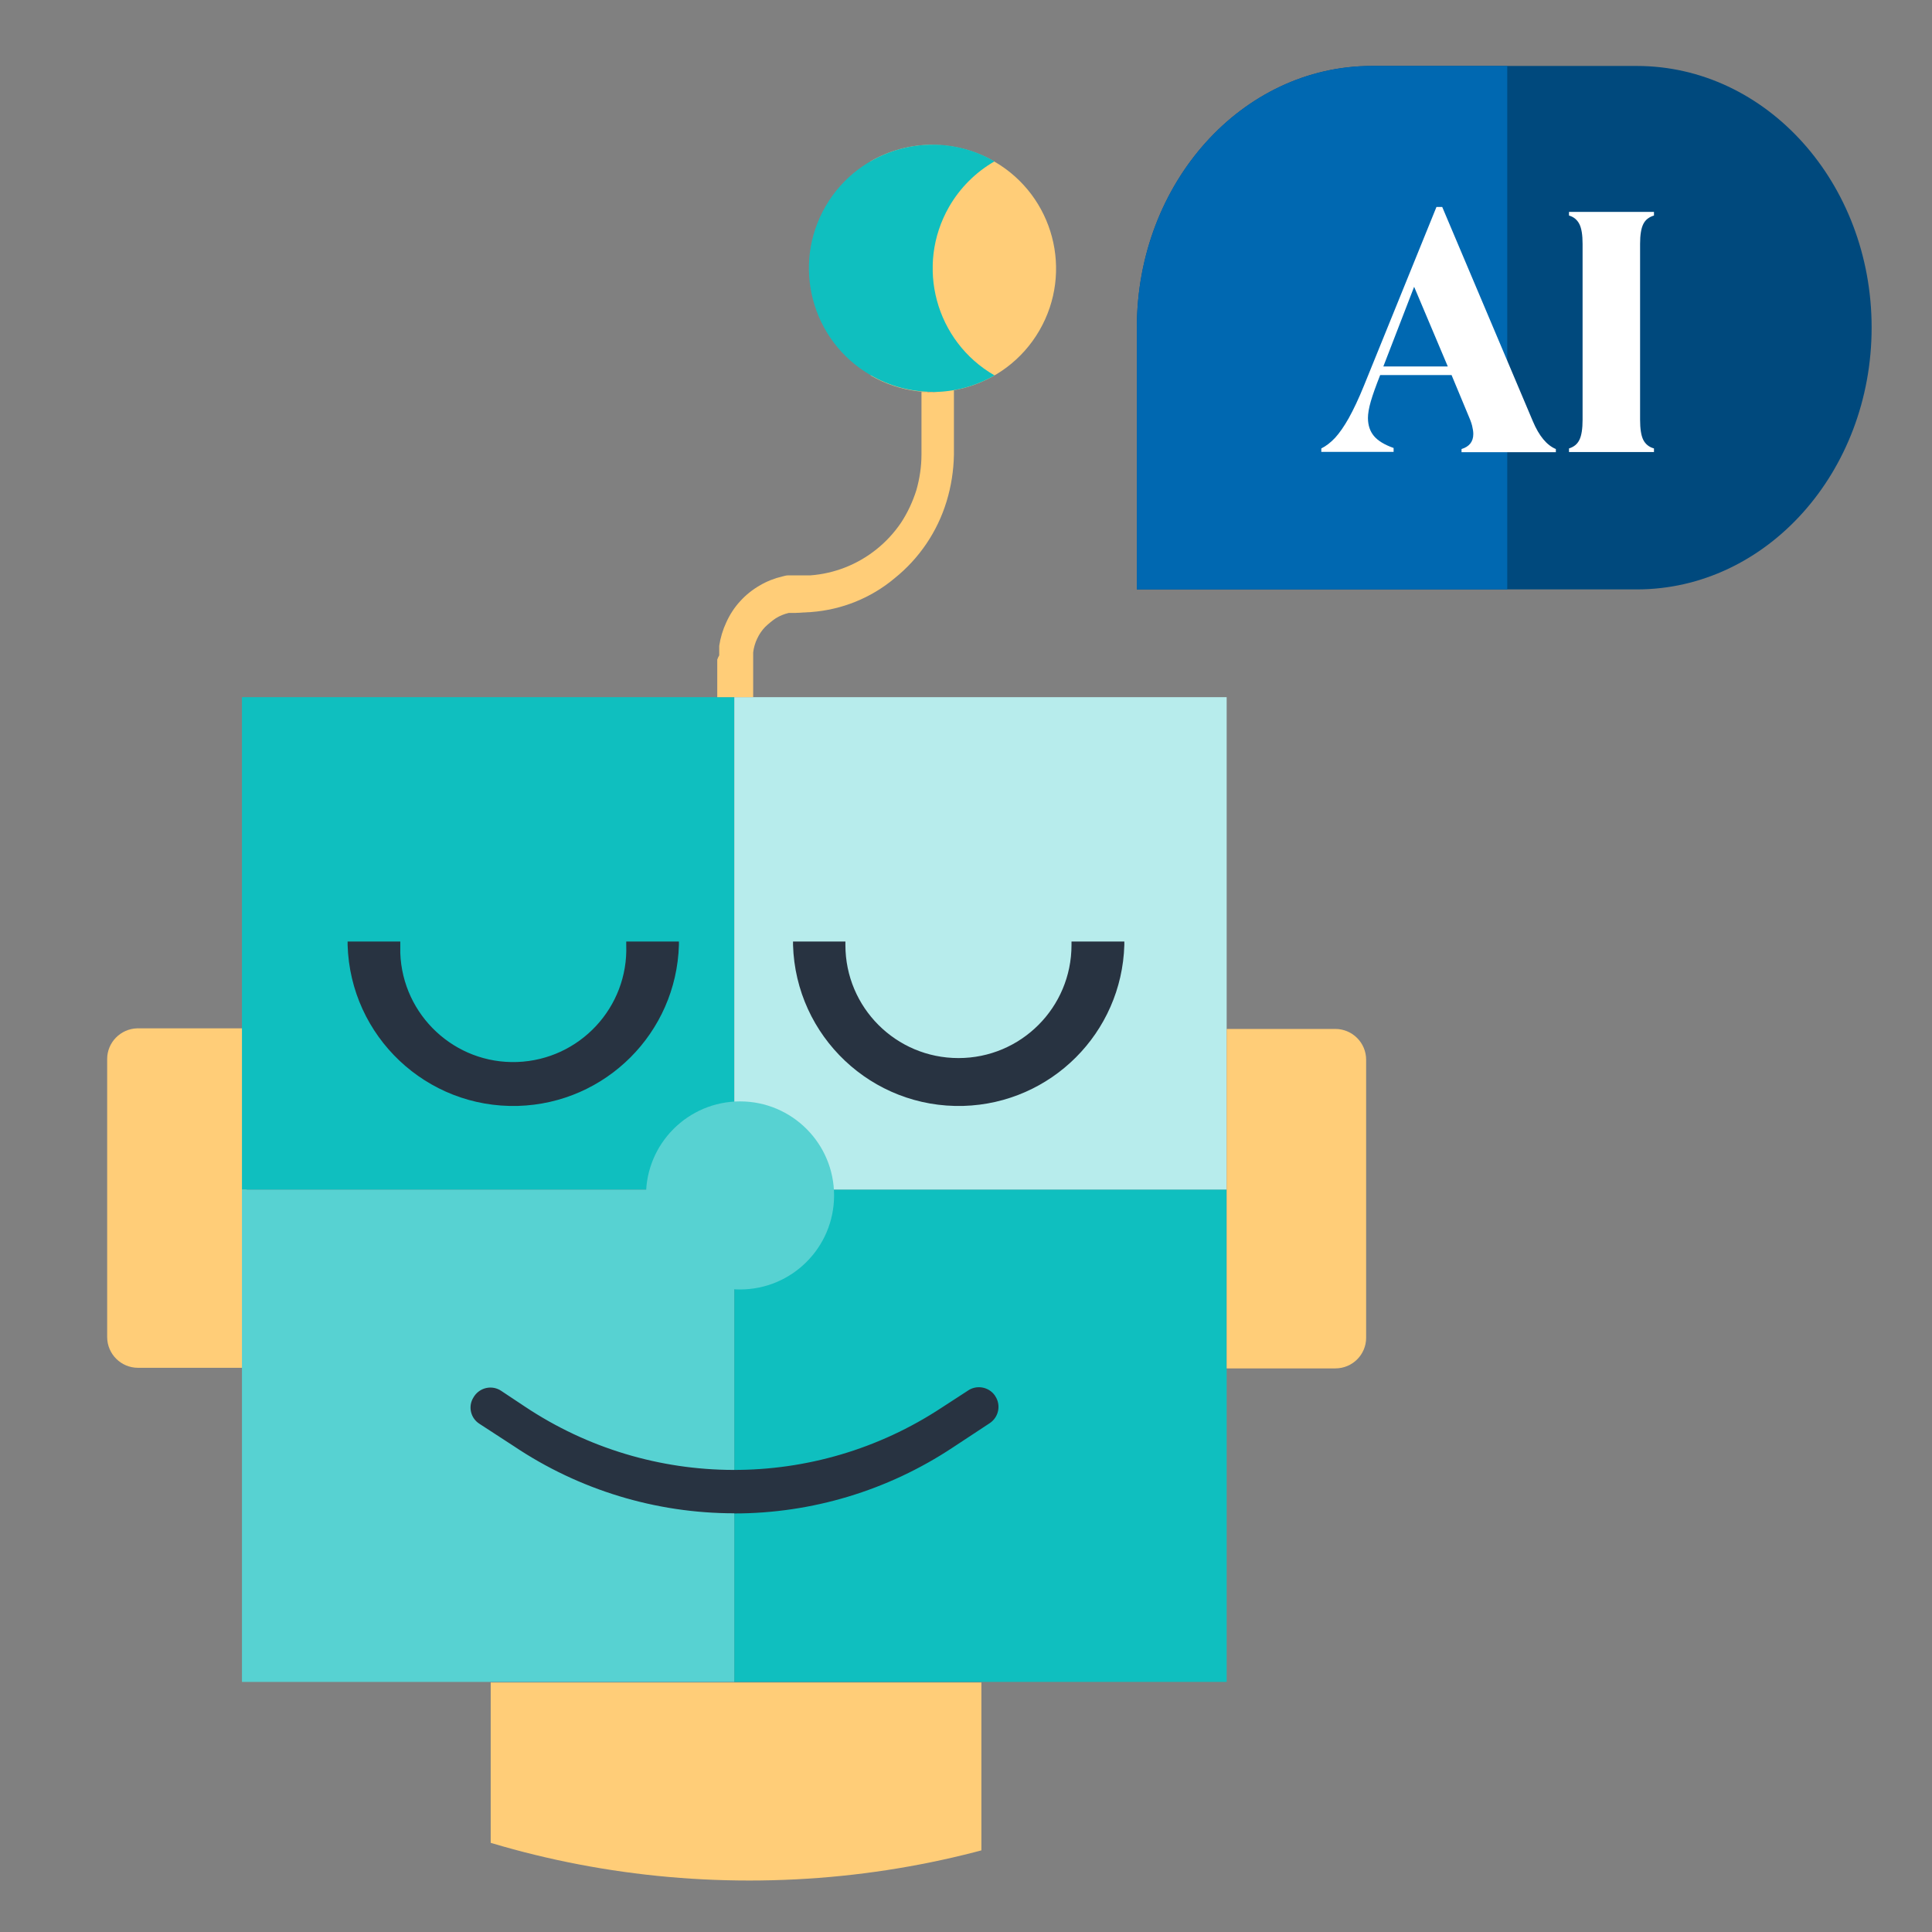
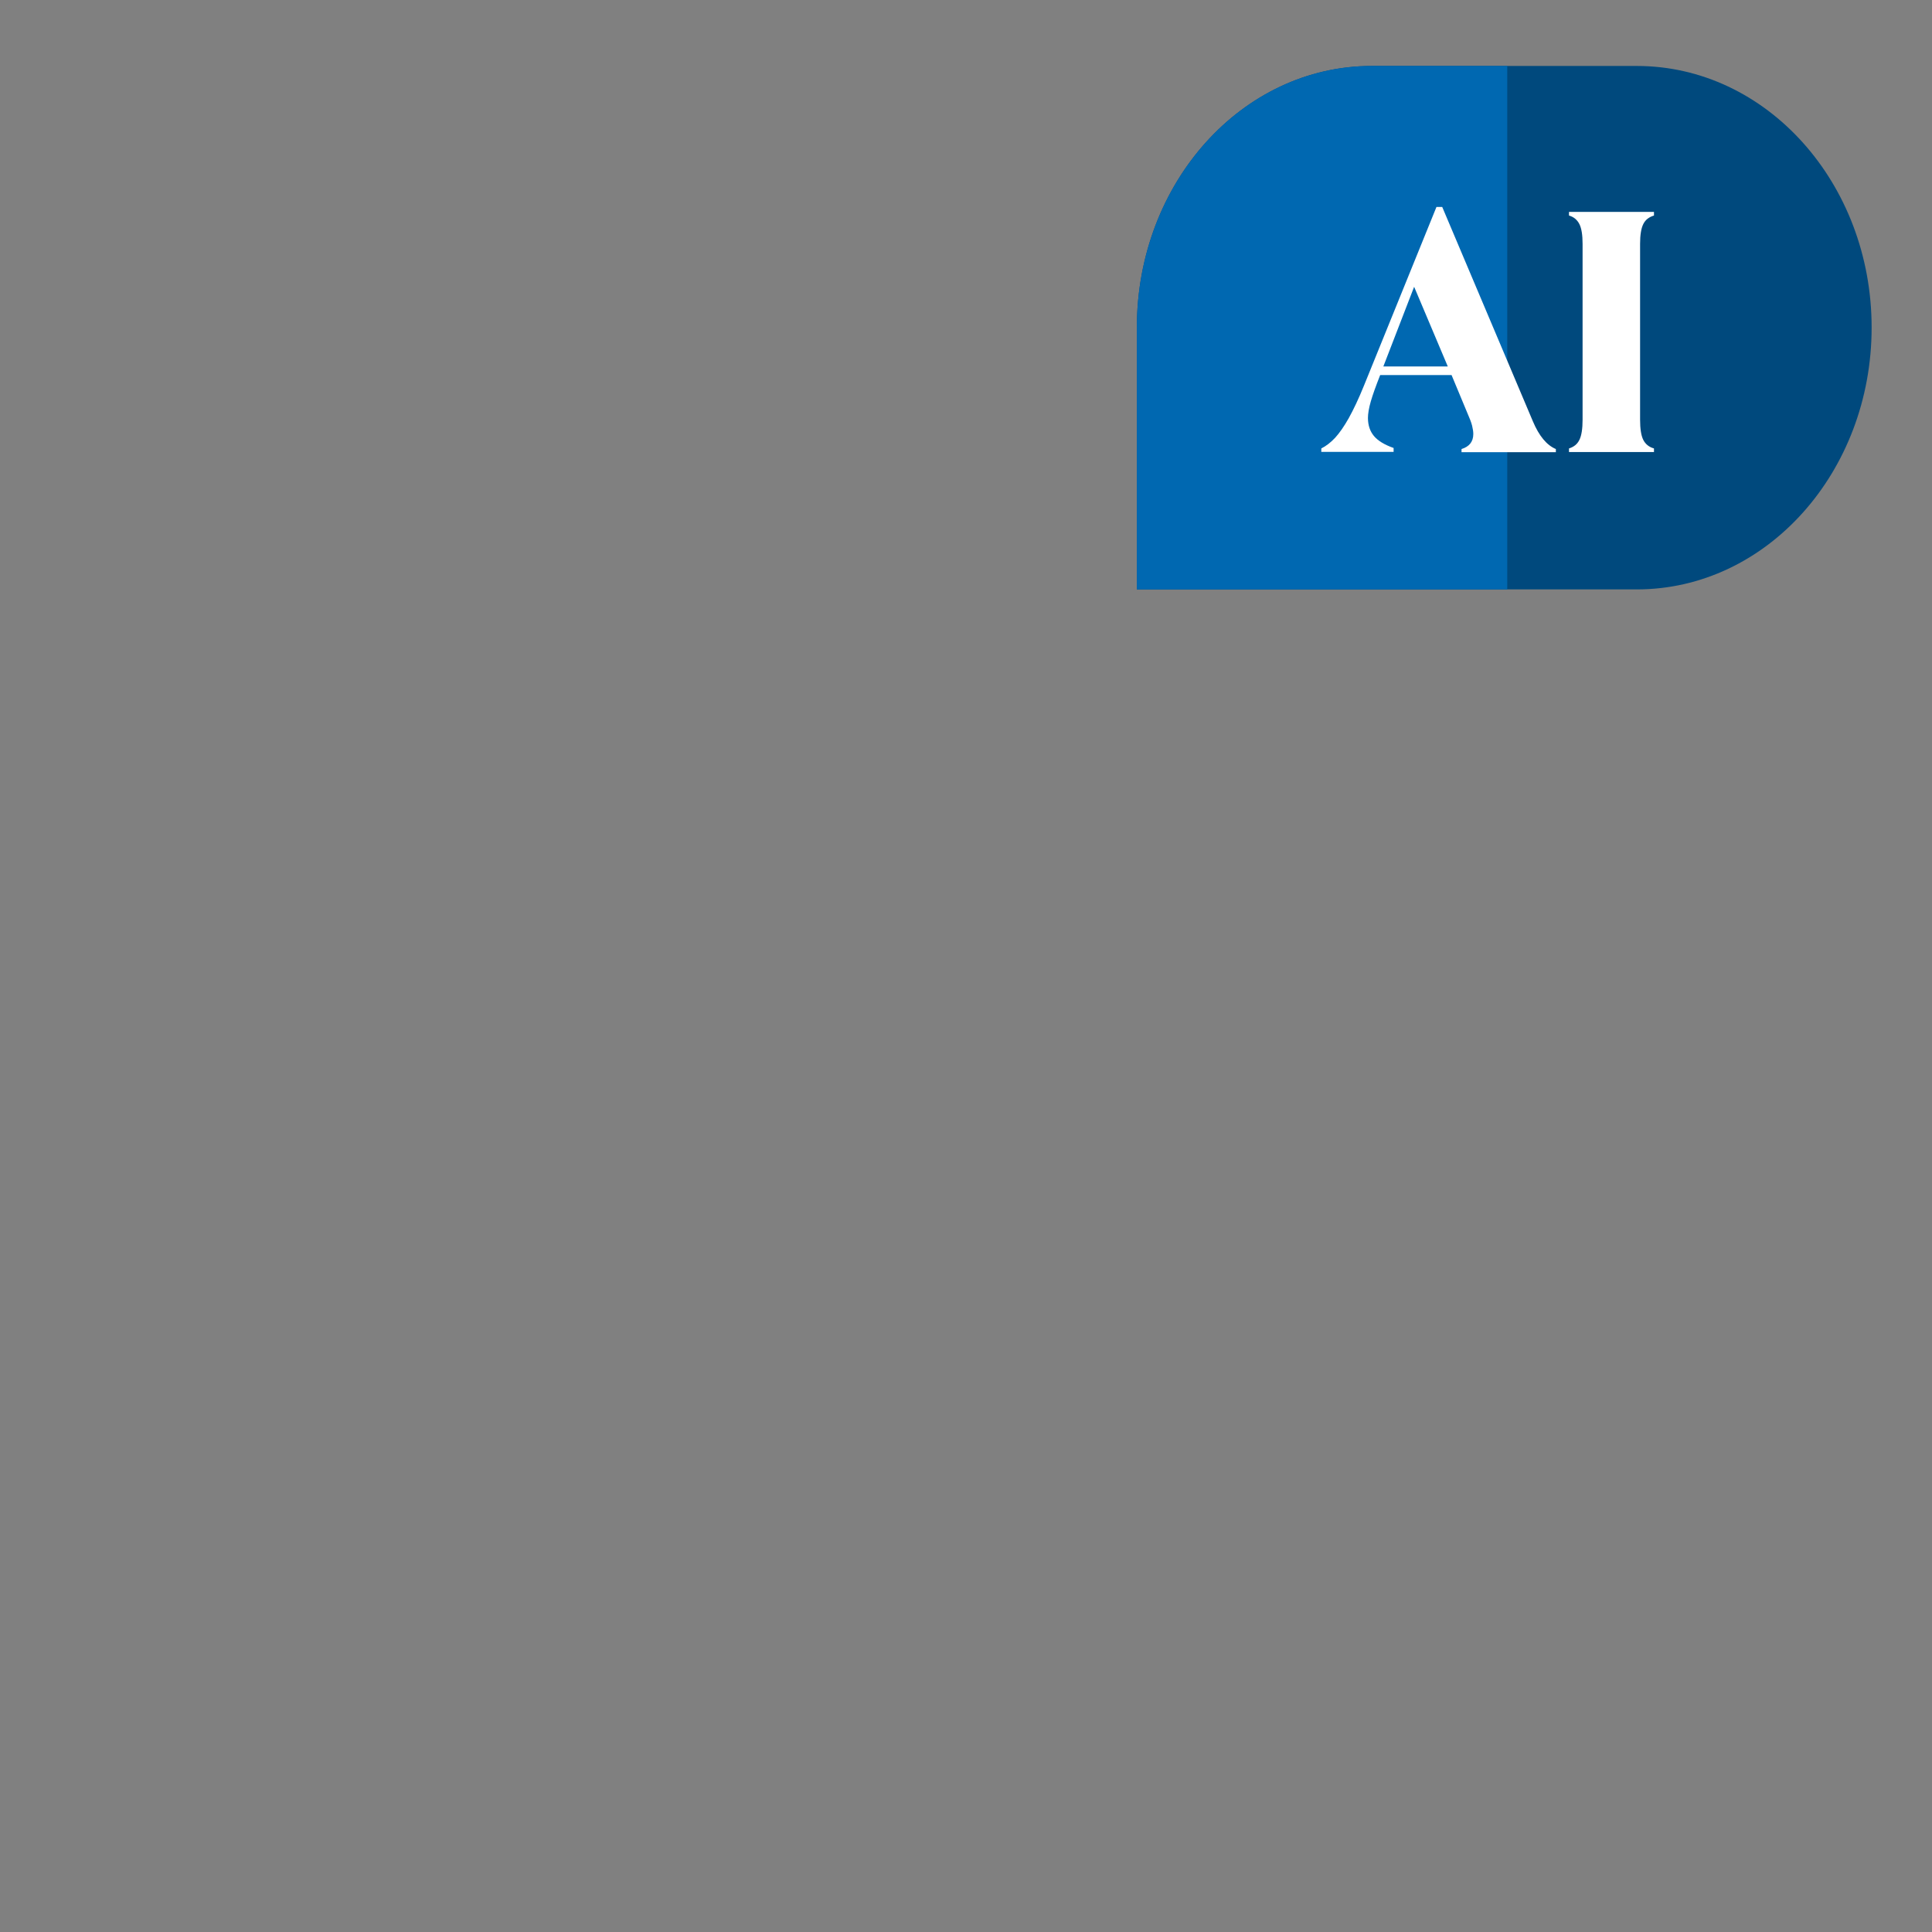
<svg xmlns="http://www.w3.org/2000/svg" id="Layer_2" data-name="Layer 2" viewBox="0 0 128 128">
  <rect x="0" y="0" width="128" height="128" fill="#808080" stroke="none" />
  <defs>
    <style>
      .cls-1 {
        fill: none;
      }

      .cls-2 {
        fill: #0fbfbf;
      }

      .cls-3 {
        fill: #283341;
      }

      .cls-4 {
        fill: #b7ecec;
      }

      .cls-5 {
        fill: #00497d;
      }

      .cls-6 {
        fill: #ffcd78;
      }

      .cls-7 {
        fill: #0068b1;
      }

      .cls-8 {
        fill: #57d2d2;
      }

      .cls-9 {
        fill: #fff;
      }

      .cls-10 {
        clip-path: url(#clippath);
      }
    </style>
    <clipPath id="clippath">
-       <path class="cls-1" d="M49.65,5.13c32.99,0,59.73,26.74,59.73,59.73s-26.75,59.73-59.73,59.73S-10.08,97.84-10.08,64.86,16.67,5.13,49.65,5.13Z" />
-     </clipPath>
+       </clipPath>
  </defs>
  <g>
    <g class="cls-10">
      <g>
        <path class="cls-6" d="M61.77,9.59c-1.44,0-2.85.38-4.1,1.1,3.91,2.25,5.26,7.25,3.01,11.17-.72,1.25-1.76,2.29-3.01,3.01,3.91,2.27,8.92.94,11.19-2.97s.94-8.92-2.97-11.19c-1.25-.73-2.67-1.11-4.12-1.11h0Z" />
        <path class="cls-6" d="M16.34,90.62h-7.2c-1.12,0-2.04-.91-2.04-2.04v-18.42c0-1.1.89-2,1.99-2.03h7.25v22.48h0Z" />
-         <rect class="cls-6" x="32.51" y="111.47" width="32.51" height="25.81" />
        <rect class="cls-8" x="16.03" y="78.81" width="32.62" height="32.62" />
        <rect class="cls-2" x="16.03" y="46.19" width="32.62" height="32.62" />
        <rect class="cls-2" x="48.65" y="78.81" width="32.62" height="32.62" />
        <rect class="cls-4" x="48.65" y="46.19" width="32.62" height="32.62" />
-         <path class="cls-3" d="M70.99,62.38v.23c0,4.14-3.35,7.49-7.49,7.49s-7.49-3.35-7.49-7.49v-.23h-3.47v.23c.18,6.06,5.23,10.83,11.29,10.66,5.81-.17,10.49-4.84,10.66-10.66v-.23s-3.5,0-3.5,0Z" />
        <path class="cls-3" d="M41.49,62.38v.23c.15,4.13-3.09,7.6-7.22,7.75s-7.6-3.09-7.75-7.22v-.76h-3.49v.23c.18,6.06,5.23,10.83,11.29,10.66,5.81-.17,10.49-4.84,10.66-10.66v-.23s-3.49,0-3.49,0Z" />
        <circle class="cls-8" cx="49.03" cy="79.2" r="6.23" />
        <path class="cls-3" d="M48.65,100.26c-5.2,0-10.29-1.55-14.61-4.45l-2.26-1.47c-.6-.37-.79-1.16-.41-1.76.02-.03.03-.05.05-.08h0c.4-.59,1.2-.75,1.79-.35l1.55,1.03c8.36,5.58,19.24,5.61,27.63.08l1.71-1.11c.58-.42,1.4-.28,1.81.3.01.01.02.03.03.05h0c.39.59.23,1.39-.37,1.79h0l-2.46,1.62c-4.29,2.84-9.32,4.36-14.47,4.36h.01Z" />
        <path class="cls-6" d="M81.27,68.17h7.2c1.12,0,2.04.91,2.04,2.04v18.42c0,1.12-.91,2.03-2.04,2.03h-7.2v-22.48h0Z" />
        <path class="cls-6" d="M61.44,25.97h-.39v4.14c0,.8-.12,1.6-.34,2.37-.24.76-.58,1.49-1.02,2.16-.45.66-1,1.26-1.63,1.76-1.25,1-2.77,1.6-4.37,1.72h-1.48c-.12,0-.25.04-.37.07-.52.12-1.03.32-1.49.59h0c-.49.28-.93.63-1.31,1.05-.38.41-.69.89-.92,1.4-.23.49-.39,1.02-.47,1.56,0,.16,0,.31,0,.47v.16c-.05.09-.1.18-.13.28v1.06h0v1.43h2.38v-1.39h0v-1.1h0v-.48c.04-.32.13-.63.27-.92.13-.28.31-.54.52-.76.22-.21.46-.41.71-.58.26-.16.55-.28.85-.35h.42l1.07-.06c2.03-.15,3.97-.93,5.53-2.24h0c1.63-1.31,2.83-3.08,3.44-5.08.31-1.01.47-2.05.49-3.1v-4.34c-.57.13-1.16.2-1.75.2v-.02Z" />
        <path class="cls-2" d="M61.79,25.97c1.44,0,2.85-.38,4.1-1.1-3.91-2.25-5.26-7.25-3.01-11.17.72-1.25,1.76-2.29,3.01-3.01-3.91-2.27-8.92-.94-11.19,2.97-2.27,3.91-.94,8.92,2.97,11.19,1.25.73,2.67,1.11,4.12,1.11h0Z" />
      </g>
    </g>
    <path class="cls-5" d="M90.9,4.37h17.54c8.6,0,15.56,7.77,15.56,17.33s-6.95,17.35-15.56,17.35h-33.12v-17.35c0-9.57,6.97-17.33,15.56-17.33" />
    <path class="cls-7" d="M99.86,4.37h-8.98c-8.6,0-15.56,7.77-15.56,17.33v17.35h24.54s0-34.68,0-34.68Z" />
  </g>
  <g>
    <path class="cls-9" d="M87.54,29.95v-.24c.32-.16.62-.39.92-.71.29-.32.59-.75.9-1.3.31-.56.65-1.27,1.01-2.16l4.8-11.83h.38l6.01,14.21c.41.97.92,1.58,1.52,1.83v.21h-6.25v-.21c.52-.16.78-.49.78-1,0-.16-.03-.34-.08-.55s-.17-.51-.34-.9l-1.02-2.45h-4.73c-.28.71-.49,1.29-.62,1.74s-.19.82-.19,1.1c0,.49.14.89.4,1.2s.7.58,1.3.79v.26h-4.8ZM91.65,24.28h4.27l-2.23-5.28-2.04,5.28Z" />
    <path class="cls-9" d="M103.95,29.95v-.24c.32-.1.55-.28.69-.57.14-.28.21-.73.21-1.33v-11.66c0-.59-.07-1.02-.21-1.3s-.37-.48-.69-.57v-.24h5.63v.24c-.33.1-.57.28-.71.57-.14.28-.21.72-.21,1.3v11.66c0,.6.07,1.05.21,1.33s.38.48.71.57v.24h-5.63Z" />
  </g>
</svg>